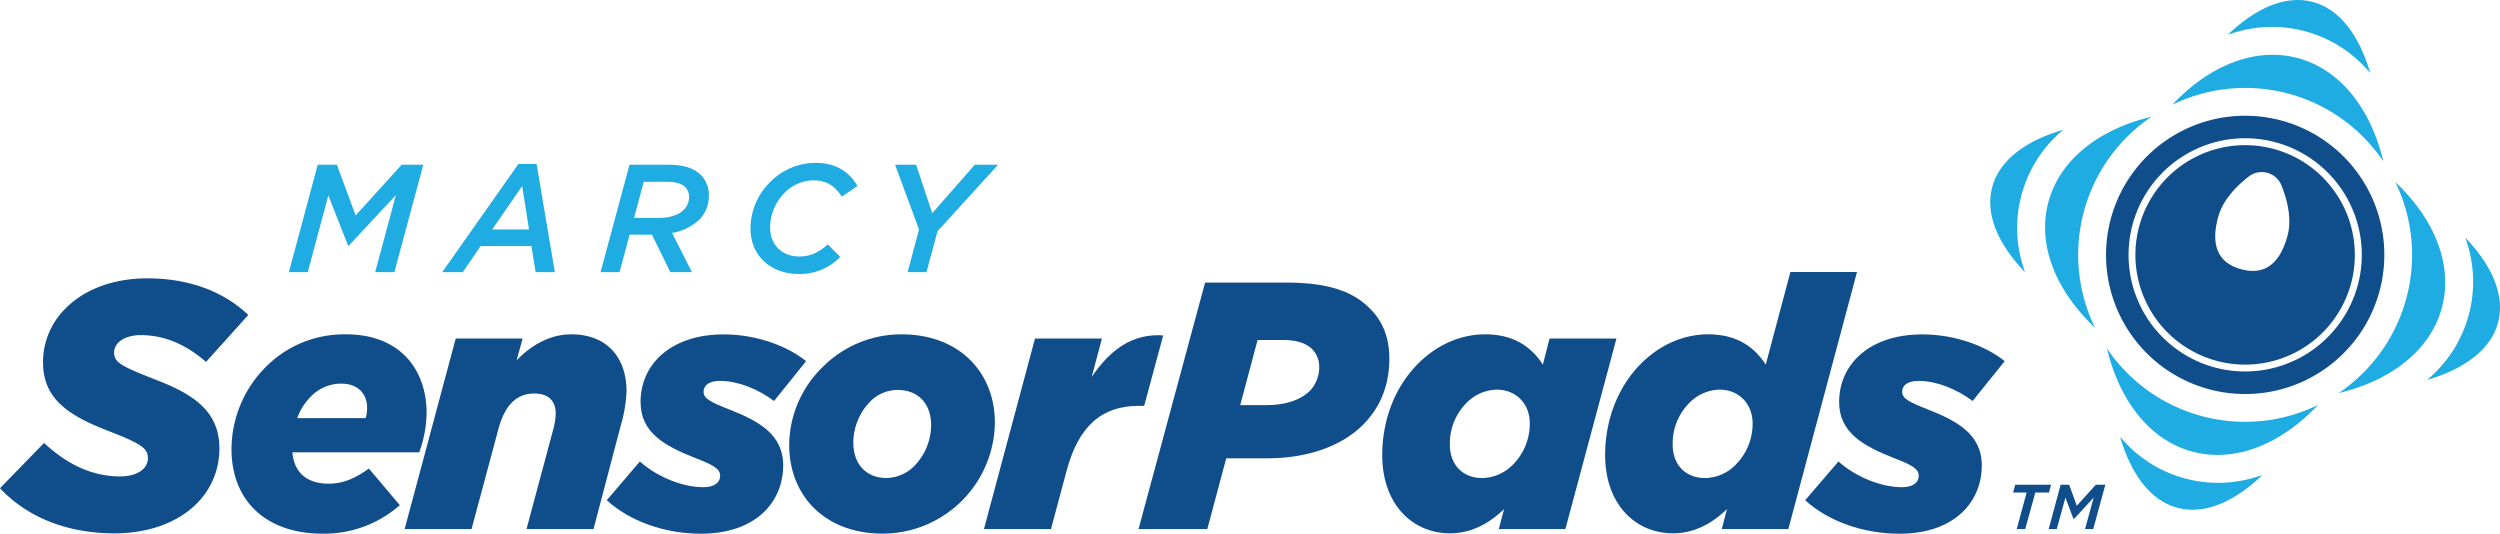
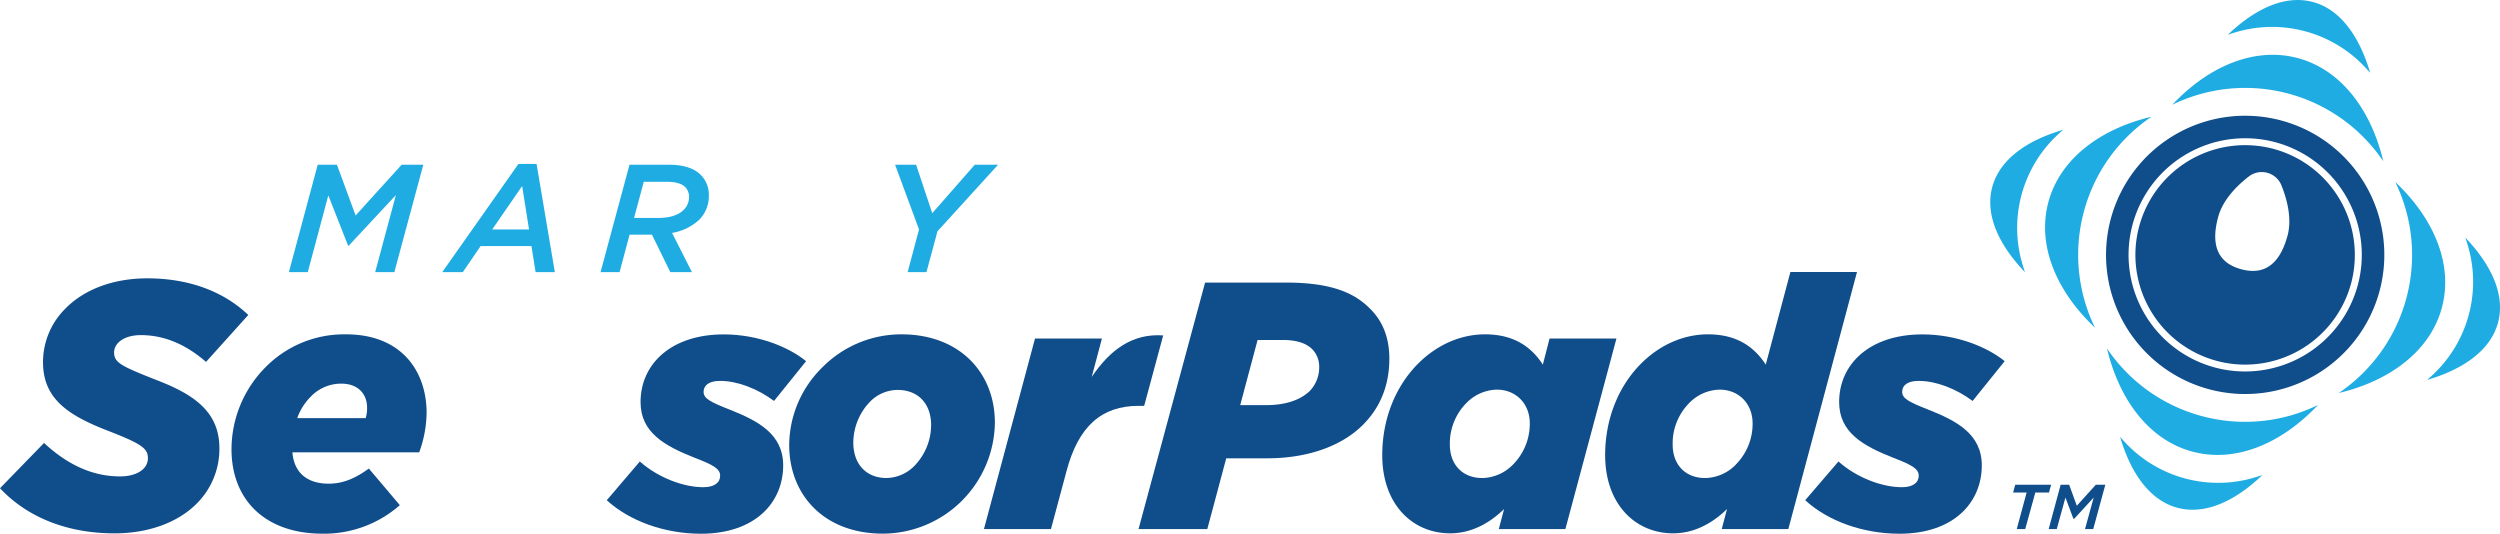
<svg xmlns="http://www.w3.org/2000/svg" width="863.5" height="184.33" viewBox="0 0 863.5 184.33">
  <title>marcy-sensor-pads-logo_1</title>
  <path d="M851.51,82.06c.22.63.43,1.27.63,1.91a44,44,0,0,1-12.31,45.91c-.48.46-1,.9-1.49,1.34,13-3.81,22-10.54,24.48-19.78S860.91,91.89,851.51,82.06Z" fill="#1face3" />
  <path d="M698.81,92.09a44,44,0,0,1,12.3-45.91l1.49-1.34c-13.05,3.81-22,10.54-24.48,19.79S690,84.17,699.43,94C699.21,93.37,699,92.73,698.81,92.09Z" fill="#1face3" />
  <path d="M827.33,62.86a57.57,57.57,0,0,1-19.53,72.89c18-4.28,31.67-14.73,35.63-29.51S840.81,75.59,827.33,62.86Z" fill="#1face3" />
  <path d="M719.77,73.11a57.37,57.37,0,0,1,23.38-32.8c-18,4.28-31.68,14.73-35.64,29.51s2.63,30.65,16.11,43.38A57.4,57.4,0,0,1,719.77,73.11Z" fill="#1face3" />
  <path d="M785.28,51.43a37.9,37.9,0,1,0,26.8,46.41A37.94,37.94,0,0,0,785.28,51.43ZM774.14,93c-6.62-1.78-11.08-6.61-8-18,1.58-5.89,6.33-10.74,10.54-14A7.33,7.33,0,0,1,788,64c2,5,3.69,11.53,2.11,17.43C787,92.82,780.76,94.78,774.14,93Z" fill="#104d8b" />
  <path d="M787.91,41.61a48.06,48.06,0,1,0,34,58.86A48.06,48.06,0,0,0,787.91,41.61Zm-22.86,85.33a40.28,40.28,0,1,1,49.34-28.48A40.33,40.33,0,0,1,765.05,126.94Z" fill="#104d8b" />
  <path d="M769.5,12c.64-.22,1.27-.43,1.91-.62a44,44,0,0,1,45.91,12.3c.46.49.9,1,1.34,1.49-3.81-13-10.54-22-19.78-24.48S779.33,2.59,769.5,12Z" fill="#1face3" />
  <path d="M779.53,164.69a44,44,0,0,1-45.91-12.3c-.45-.48-.9-1-1.34-1.49,3.81,13,10.54,22,19.79,24.48s19.55-1.91,29.37-11.31C780.81,164.29,780.17,164.5,779.53,164.69Z" fill="#1face3" />
  <path d="M750.31,36.18a57.53,57.53,0,0,1,72.88,19.53c-4.27-18-14.73-31.68-29.51-35.64S763,22.7,750.31,36.18Z" fill="#1face3" />
  <path d="M760.55,143.73a57.4,57.4,0,0,1-32.8-23.38c4.28,18,14.73,31.68,29.51,35.64s30.66-2.63,43.38-16.11A57.4,57.4,0,0,1,760.55,143.73Z" fill="#1face3" />
  <path d="M0,168.64,15.21,153c8.27,7.66,16.9,11.55,26.27,11.55,5.6,0,9.61-2.43,9.61-6.32,0-3.41-2.31-5-14.23-9.61-13.38-5.23-22-10.95-22-23.48a26,26,0,0,1,7.79-18.61C29.07,100,39.05,96.14,50.85,96.14c15,0,26.76,4.87,34.91,12.65L71.16,125c-6.45-5.6-13.87-9.25-22.5-9.25-5.72,0-9.25,2.68-9.25,6,0,3.52,2.56,4.74,14.24,9.36,13.13,5,22.13,10.95,22.13,23.72A26.62,26.62,0,0,1,67.88,174c-6.45,6.45-16.55,10.22-28.35,10.22C22.87,184.21,9.25,178.49,0,168.64Z" fill="#104d8b" />
  <path d="M101,156.23c.49,6.45,4.5,10.83,12.53,10.83,4.62,0,8.88-1.58,13.87-5.23l10.7,12.65a39.5,39.5,0,0,1-26.76,9.85c-19.46,0-31.38-11.43-31.38-29.19a40.36,40.36,0,0,1,11.8-28.35,38.1,38.1,0,0,1,27.73-11.31c19.34,0,27.86,12.9,27.86,27.13a40.94,40.94,0,0,1-2.56,13.62Zm1.7-11.8h23.6a11.36,11.36,0,0,0,.49-3.65c0-4.5-2.92-8.27-8.88-8.27a14.46,14.46,0,0,0-10.58,4.5A19.85,19.85,0,0,0,102.66,144.43Z" fill="#104d8b" />
-   <path d="M157.4,116.94h23.11l-2.07,7.54c4.5-4.74,11.07-9,18.86-9,11.92,0,19.1,7.54,19.1,19.71a48.44,48.44,0,0,1-2,11.8L205,182.75H181.85l9.24-34.42a24,24,0,0,0,.86-5.48c0-4.38-2.56-6.93-7.42-6.93-6.45,0-10.22,4.5-12.29,11.92l-9.37,34.91H139.76Z" fill="#104d8b" />
  <path d="M209.58,172.78,221,159.4c6.45,5.71,15.21,8.88,21.9,8.88,3.89,0,5.84-1.59,5.84-4s-2.55-3.77-8.88-6.2c-10.46-4.14-18.61-8.76-18.61-19.22,0-13.14,10.58-23.36,28.71-23.36,11.92,0,22.5,4.38,28.46,9.25l-11.07,13.74c-5.72-4.26-12.65-6.93-18.61-6.93-3.77,0-5.72,1.46-5.72,3.77s2.31,3.53,9.13,6.2c9.48,3.77,18.36,8.28,18.36,19.22,0,12.65-9.48,23.6-28.46,23.6C229.53,184.33,217.49,180,209.58,172.78Z" fill="#104d8b" />
  <path d="M343.63,146a38.84,38.84,0,0,1-38.69,38.32c-20.19,0-32.35-13.26-32.35-30.65A37.9,37.9,0,0,1,284,126.92a38.37,38.37,0,0,1,27.37-11.44C331.46,115.48,343.63,128.74,343.63,146Zm-27.74,14.85a20.34,20.34,0,0,0,5.72-14c0-7.55-4.62-12.17-11.56-12.17a13.43,13.43,0,0,0-9.61,4.14,20.54,20.54,0,0,0-5.71,14c0,7.66,4.62,12.28,11.43,12.28A13.83,13.83,0,0,0,315.89,160.86Z" fill="#104d8b" />
  <path d="M357.49,116.94H380.6l-3.52,13.26c6.32-9.37,14-15.08,24.69-14.35l-6.57,24.33h-1.94c-12.66,0-20.81,6.93-24.94,22.74L363,182.75H339.85Z" fill="#104d8b" />
  <path d="M416.24,97.6H444c14,0,23,2.68,29.19,9,4.5,4.38,6.69,10.22,6.69,17.28,0,9.24-3.16,16.9-9.12,22.86-7.3,7.3-19,11.56-33.09,11.56H423.54L417,182.75H393.25Zm26.89,19.83h-8.76l-6,22.5h9c6.57,0,11.68-1.7,15-4.86a11.76,11.76,0,0,0,3.28-8.4,8.55,8.55,0,0,0-2.43-6.08C451,118.4,447.51,117.43,443.13,117.43Z" fill="#104d8b" />
  <path d="M477.43,157.21c0-12.9,4.86-24.09,12.4-31.63,6.33-6.33,14.48-10.1,23.12-10.1,9.85,0,15.93,4.26,19.95,10.46l2.31-9h23.11l-17.64,65.81h-23l1.83-6.93c-5.11,5-11.44,8.39-18.62,8.39C487.89,184.21,477.43,174.24,477.43,157.21Zm45.13,3.28a20,20,0,0,0,5.83-14.23c0-6.94-4.86-11.68-11.43-11.68a15.12,15.12,0,0,0-10.46,4.62,19.81,19.81,0,0,0-5.72,14.36c0,7.05,4.5,11.55,11.19,11.55A15.14,15.14,0,0,0,522.56,160.49Z" fill="#104d8b" />
  <path d="M596.51,175.82c-5.11,5-11.43,8.39-18.61,8.39-13,0-23.48-10-23.48-27,0-12.9,4.87-24.09,12.41-31.63,6.33-6.33,14.48-10.1,23.11-10.1,9.86,0,15.94,4.26,19.95,10.46l8.52-32h23l-23.72,88.8h-23Zm3-15.33a19.94,19.94,0,0,0,5.84-14.23c0-6.94-4.87-11.68-11.43-11.68a15.11,15.11,0,0,0-10.46,4.62,19.81,19.81,0,0,0-5.72,14.36c0,7.05,4.5,11.55,11.19,11.55A15.14,15.14,0,0,0,599.55,160.49Z" fill="#104d8b" />
  <path d="M623.51,172.78,635,159.4c6.44,5.71,15.2,8.88,21.89,8.88,3.89,0,5.84-1.59,5.84-4s-2.55-3.77-8.88-6.2c-10.46-4.14-18.61-8.76-18.61-19.22,0-13.14,10.58-23.36,28.71-23.36,11.92,0,22.5,4.38,28.46,9.25l-11.07,13.74c-5.72-4.26-12.65-6.93-18.61-6.93-3.77,0-5.72,1.46-5.72,3.77s2.32,3.53,9.13,6.2c9.48,3.77,18.37,8.28,18.37,19.22,0,12.65-9.49,23.6-28.47,23.6C643.46,184.33,631.42,180,623.51,172.78Z" fill="#104d8b" />
  <path d="M109.74,56.89h6.63l6.46,17.54,15.9-17.54h7.48l-10,37.1h-6.62l7.15-26.61L120.45,84.87h-.21L113.4,67.49,106.3,94H99.78Z" fill="#1face3" />
  <path d="M179.07,56.62h6.26L191.64,94H185l-1.43-9H166l-6.15,9h-7.1Zm3.66,22.64-2.38-15L170,79.26Z" fill="#1face3" />
  <path d="M225.19,81.06h-7.74L214,94h-6.57l10-37.1h13.46c5.2,0,8.85,1.16,11.24,3.6a9.68,9.68,0,0,1,2.7,7A11.56,11.56,0,0,1,241.41,76a18.31,18.31,0,0,1-9.28,4.45L239,94h-7.47Zm2.23-5.78c3.92,0,7-1,8.74-2.81A6.11,6.11,0,0,0,238,68a4.75,4.75,0,0,0-1.33-3.39c-1.22-1.17-3.23-1.81-6.2-1.81h-8.11L219,75.28Z" fill="#1face3" />
-   <path d="M259.22,78.83A22.7,22.7,0,0,1,266,62.88a22.27,22.27,0,0,1,15.69-6.63c7,0,11.72,3.13,14.47,8l-5.4,3.66c-2.23-3.39-4.93-5.62-9.81-5.62A14.22,14.22,0,0,0,271,66.59a17.12,17.12,0,0,0-5,12c0,6.09,4.18,10,10.12,10,4.13,0,6.89-1.64,9.81-4.18l4.29,4.34A19.4,19.4,0,0,1,276,94.63C266.43,94.63,259.22,88.58,259.22,78.83Z" fill="#1face3" />
  <path d="M317.43,79.26l-8.27-22.37h7.26L322,73.64l14.69-16.75h8.05l-20.94,23L320,94H313.5Z" fill="#1face3" />
  <path d="M700,170.11h-4.68l.75-2.69h12.39l-.74,2.69H703l-3.49,12.64h-2.93Zm11.75-2.69h2.94l2.64,7.27,6.57-7.27h3.28L723,182.75h-2.84l3-10.9-6.72,7.32h-.3l-2.74-7.32-3,10.9h-2.79Z" fill="#104d8b" />
</svg>